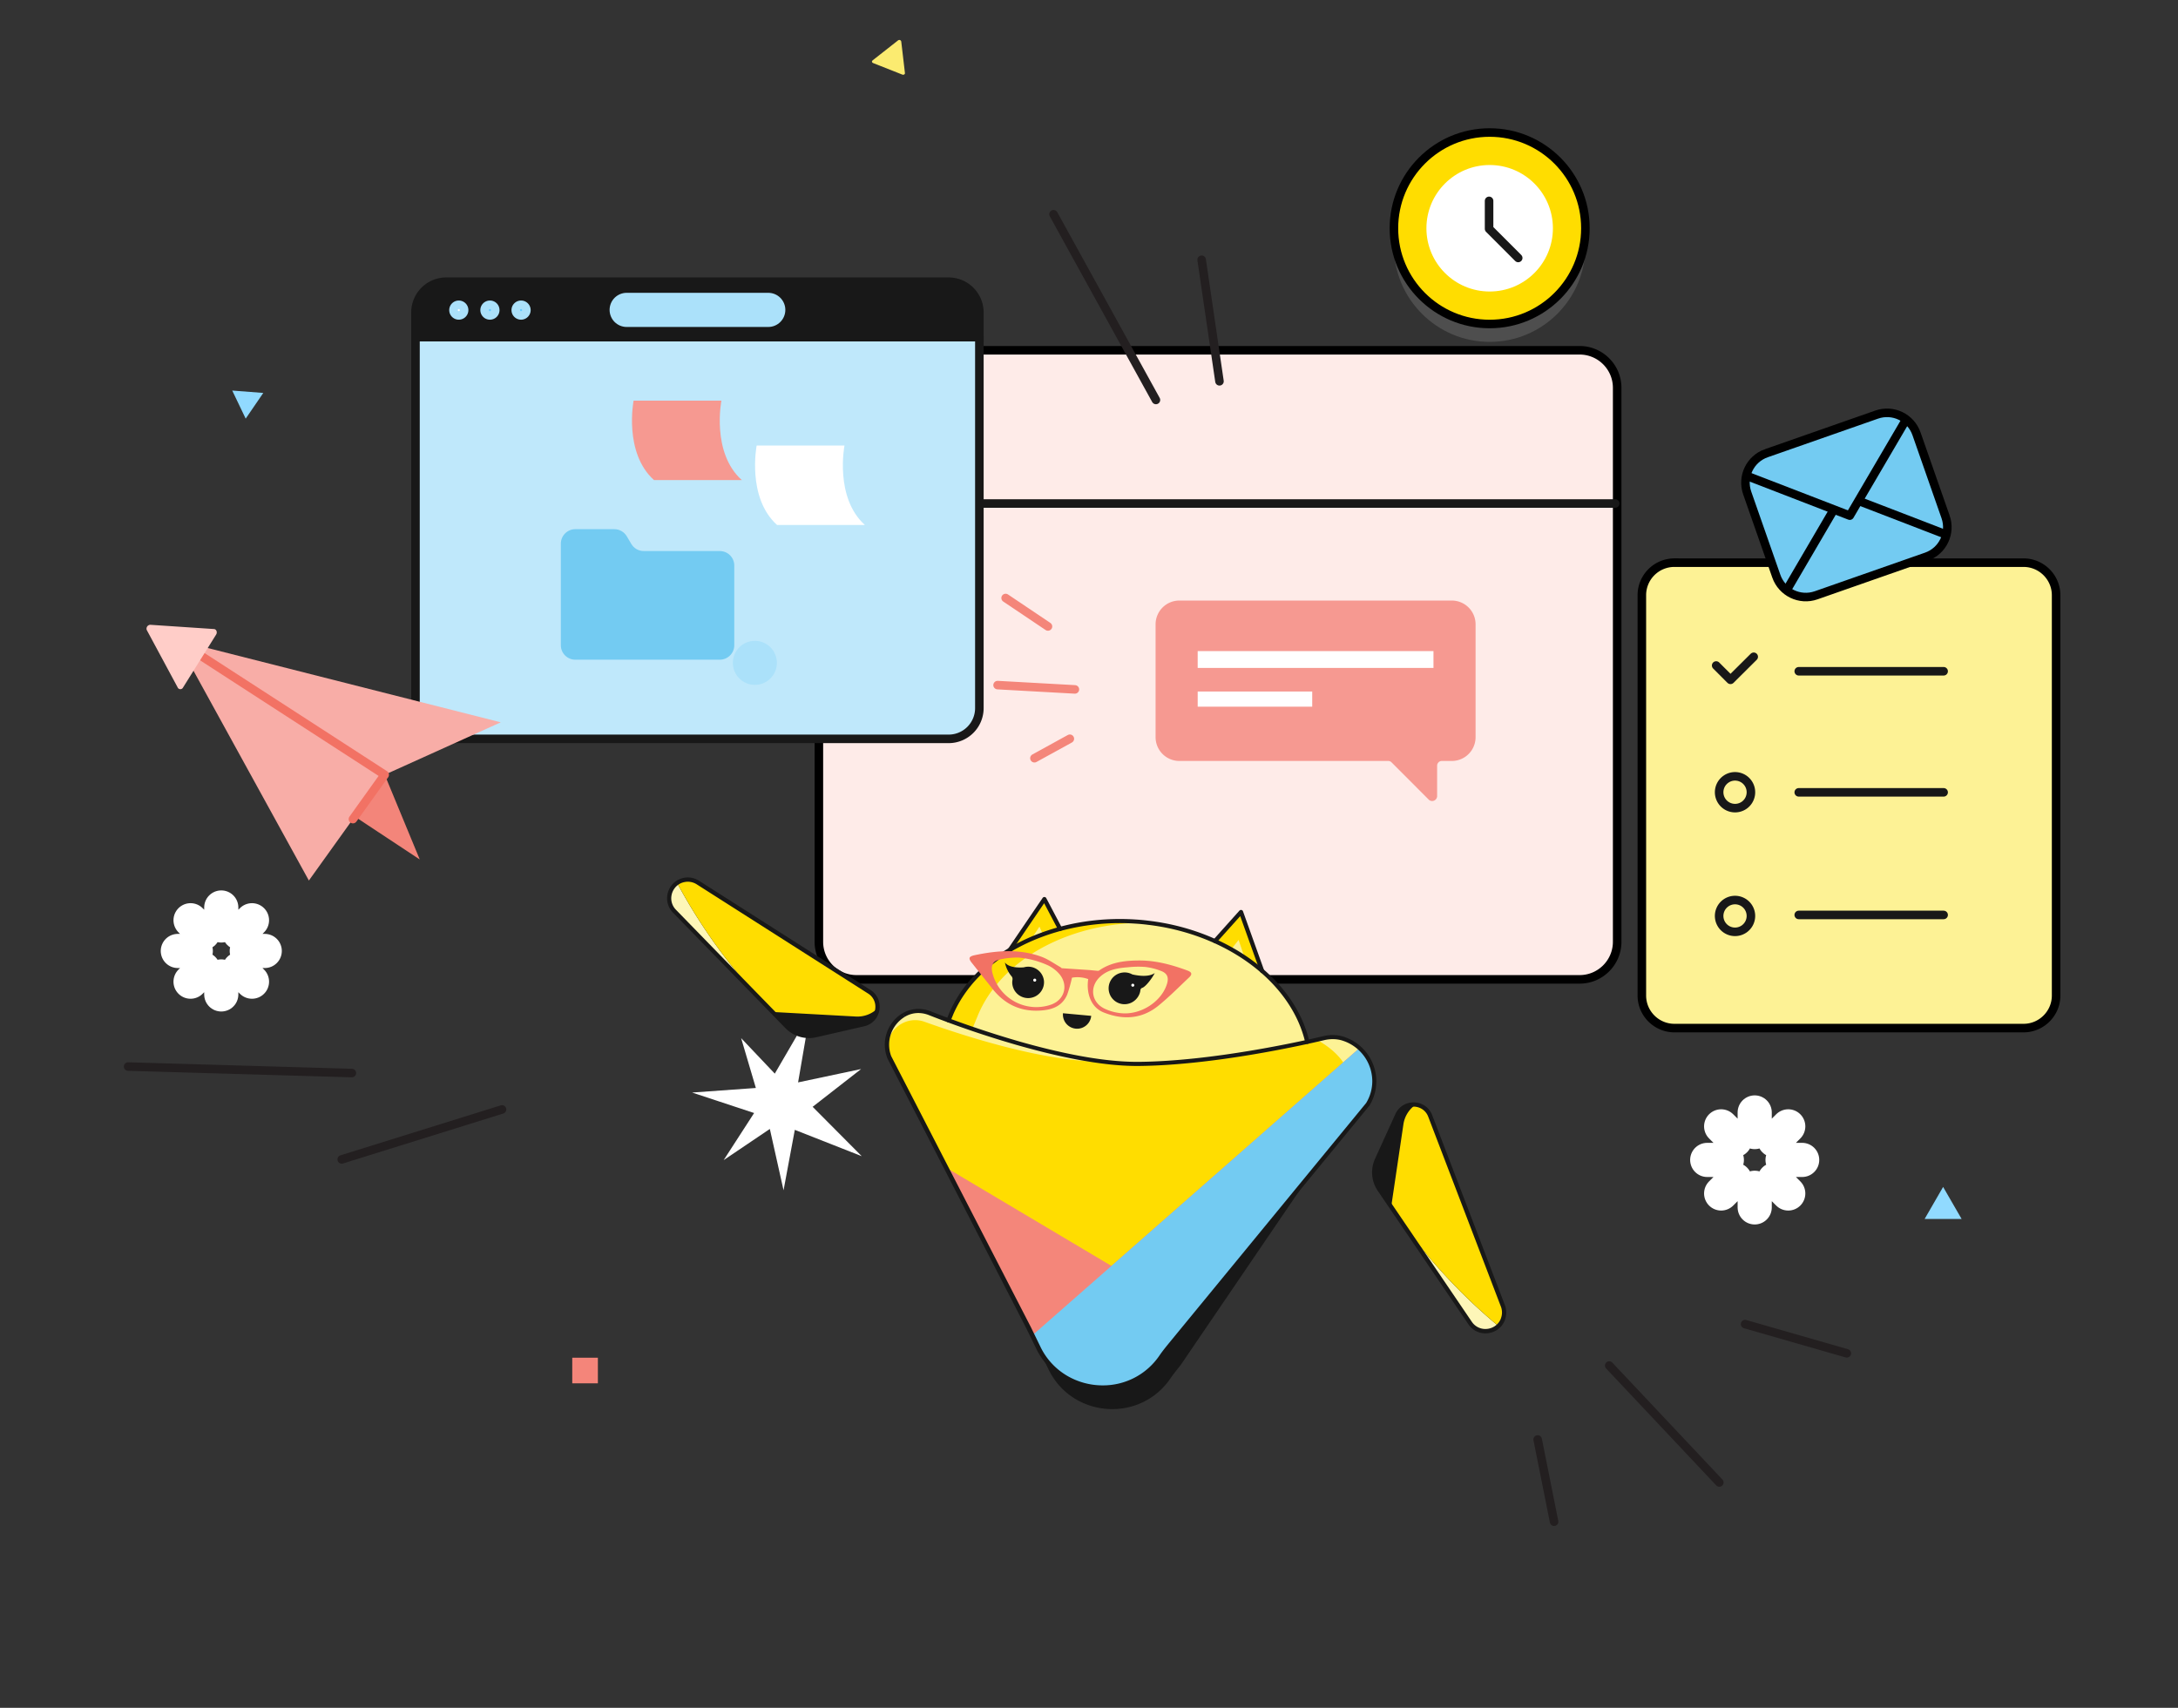
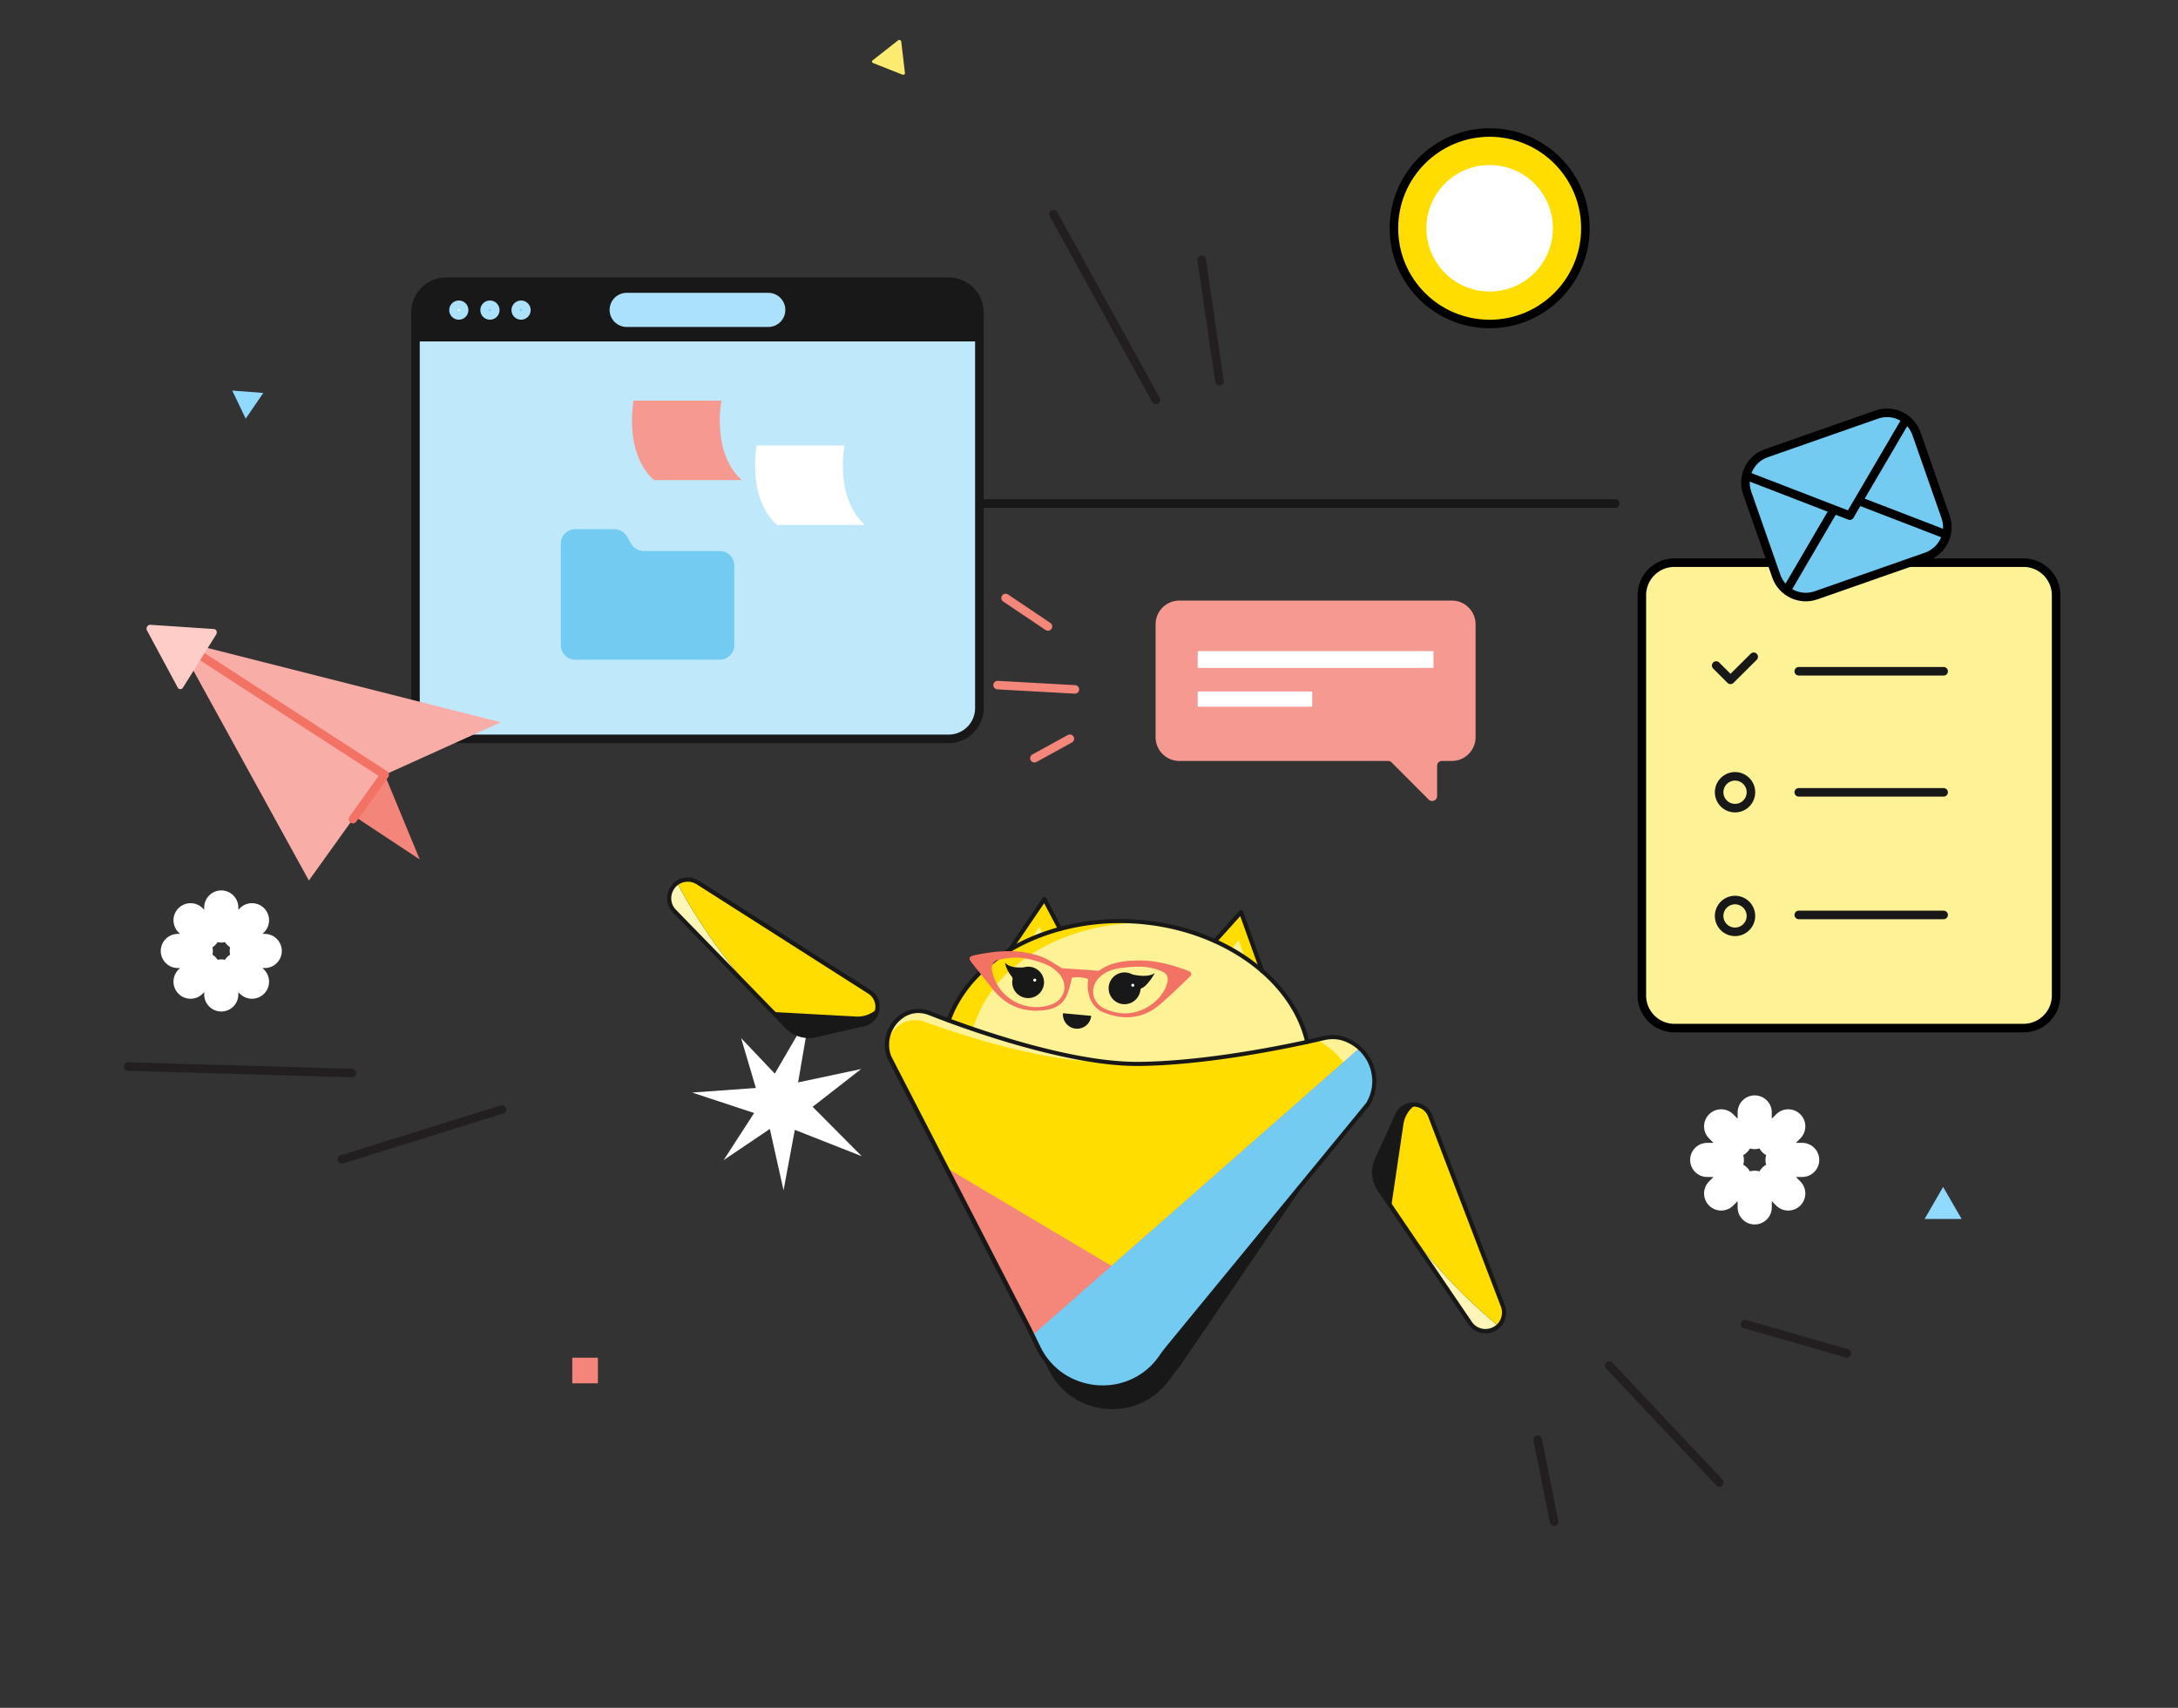
<svg xmlns="http://www.w3.org/2000/svg" width="255" height="200" fill="none">
  <rect width="100%" height="100%" fill="#333333" stroke="none" />
  <style>.B{stroke-linecap:round}.C{stroke-linejoin:round}.D{stroke:#000}.E{fill:#fff}.F{stroke:#181818}.G{fill:#fd0}.H{fill:#181818}.I{fill:#73cbf2}.J{fill:#fdf295}.K{fill:#fbea4f}</style>
-   <path d="M100.275 41.02h84.663c2.419 0 4.4 1.962 4.4 4.402v64.868c0 2.42-1.96 4.402-4.4 4.402h-84.663c-2.419 0-4.401-1.961-4.401-4.402V45.422a4.39 4.39 0 0 1 4.401-4.402z" fill="#feebe8" class="D" />
  <path d="M162.917 89.273l4.391 4.402c.082.066.18.108.284.123s.21.002.307-.039a.59.59 0 0 0 .245-.19c.063-.084.103-.184.114-.288v-3.614c0-.146.058-.287.161-.391s.244-.162.39-.162h1.173c.737 0 1.444-.293 1.965-.816a2.79 2.79 0 0 0 .814-1.97V73.111a2.79 2.79 0 0 0-.816-1.966c-.521-.521-1.227-.814-1.963-.814h-31.907c-.736 0-1.442.293-1.963.814a2.79 2.79 0 0 0-.816 1.966v13.217a2.79 2.79 0 0 0 .814 1.97c.521.522 1.228.816 1.965.816h24.455a.55.55 0 0 1 .387.159z" fill="#f69991" />
  <path d="M140.225 78.221h27.606v-1.972h-27.606v1.972zm.001 4.537h13.408v-1.775h-13.408v1.775z" class="E" />
  <path d="M95.874 58.964h93.235-93.235z" fill="#feebe8" />
  <g class="F">
    <path d="M95.874 58.964h93.235" class="B C" />
    <path d="M52.242 34.144l58.825.248c1.987 0 2.533.209 2.533 2.196l1.064 2.894v43.447a3.6 3.6 0 0 1-3.597 3.599H52.242a3.6 3.6 0 0 1-3.597-3.599V39.482l.971-2.894c0-1.988.639-2.444 2.626-2.444z" fill="#bfe8fb" />
    <path d="M52.242 32.989h58.825a3.6 3.6 0 0 1 3.597 3.599v2.894h-66.02v-2.894a3.6 3.6 0 0 1 3.597-3.599z" class="H" />
  </g>
  <g stroke="#abe1fa">
    <path d="M54.338 36.316a.62.62 0 1 1-1.242 0 .62.62 0 1 1 1.242 0z" fill="#fdfefe" />
    <path d="M57.983 36.316a.62.62 0 0 1-.622.622c-.343 0-.622-.279-.622-.622s.279-.622.622-.622a.62.62 0 0 1 .622.622zm3.646 0c0 .343-.279.622-.622.622s-.622-.279-.622-.622.279-.622.622-.622.622.279.622.622z" fill="#63cdff" />
    <path d="M73.371 36.291h16.576" stroke-width="4" class="B C" />
  </g>
  <path d="M84.265 77.258H67.356c-.932 0-1.692-.761-1.692-1.691V63.664c0-.932.76-1.693 1.692-1.693h4.57c.6 0 1.152.319 1.458.833l.527.895c.306.515.857.833 1.458.833h8.909c.932 0 1.691.761 1.691 1.693v9.341c0 .93-.759 1.691-1.704 1.691z" class="I" />
  <path d="M98.873 52.177H88.591s-1.187 6.08 2.39 9.304h10.281c-3.577-3.224-2.389-9.304-2.389-9.304z" class="E" />
  <path d="M84.463 46.919H74.182s-1.189 6.08 2.389 9.304h10.281c-3.592-3.224-2.389-9.304-2.389-9.304z" fill="#f69991" />
  <path d="M196.039 65.893h40.88c2.097 0 3.811 1.715 3.811 3.815v46.876c0 2.1-1.714 3.813-3.811 3.813h-40.88c-2.097 0-3.811-1.713-3.811-3.813V69.707a3.81 3.81 0 0 1 3.811-3.815z" class="D J" />
  <g class="C F">
    <path d="M200.928 77.935l1.678 1.68 2.719-2.702" class="B" />
    <path d="M204.198 94.308c.844-.586 1.054-1.745.469-2.59s-1.743-1.057-2.587-.47a1.86 1.86 0 0 0-.473 2.588c.585.845 1.746 1.057 2.591.472zm-.002 14.486a1.86 1.86 0 1 0-2.118-3.059 1.86 1.86 0 1 0 2.118 3.059z" />
  </g>
  <path d="M210.596 78.61h16.964-16.964z" class="K" />
  <path d="M210.596 78.61h16.964" class="B C F" />
-   <path d="M210.596 92.79h16.964-16.964z" class="K" />
  <path d="M210.596 92.79H227.56" class="B C F" />
  <path d="M210.596 107.148h16.964-16.964z" class="K" />
  <g class="B C">
    <path d="M210.596 107.148H227.56" class="F" />
    <path d="M205.44 130.278v2.297m0 6.524v2.297m5.557-5.559h-2.296m-6.523 0h-2.296m1.631-3.93l1.618 1.62m4.619 4.621l1.618 1.618m0-7.859l-1.618 1.62m-4.619 4.621l-1.618 1.618M25.906 106.275v2.105m0 5.971v2.105m5.089-5.09h-2.102m-5.971 0H20.82m1.491-3.597l1.482 1.482m4.229 4.229l1.48 1.482m0-7.193l-1.48 1.482m-4.23 4.229l-1.482 1.482" stroke-width="4" stroke="#fff" />
  </g>
  <path d="M93.056 132.316l7.836 3.084-5.748-5.782 5.674-4.423-7.378 1.563 1.392-8.105-4.121 7.078-3.94-4.156 1.724 5.837-7.461.535 7.258 2.398-3.566 5.515 5.407-3.65 1.605 7.184 1.318-7.078z" class="E" />
  <g class="B C">
    <path d="M204.315 155.065l11.908 3.42m-27.816 1.432l12.892 13.692m-21.269-5.032l1.923 9.628m-123.174-48.28l-18.769 5.851m1.187-10.113L15 124.903" stroke="#231f20" />
    <path d="M122.696 73.364l-4.958-3.332m8.11 10.703l-9.051-.503m8.46 6.283l-4.146 2.28" stroke="#f4867a" />
    <path d="M135.337 46.839l-11.989-21.748m19.428 19.563l-2.087-14.233" stroke="#231f20" />
  </g>
  <g fill="#f4867a">
    <path d="M45.04 90.731l4.097 9.912-9.772-6.459 5.676-3.453z" />
    <path opacity=".2" d="M45.04 90.731l4.097 9.912-9.772-6.459 5.676-3.453z" />
  </g>
  <g fill="#f8ada7">
    <path d="M45.039 90.732l-8.876 12.386-15.376-27.962c-.034-.052.022-.11.082-.075l24.169 15.651z" />
    <path d="M58.629 84.59l-13.59 6.142-24.19-15.654c-.019-.026-.009-.071.034-.061l37.746 9.574z" />
  </g>
  <path d="M45.04 90.731l-3.72 5.195M20.87 75.081l24.17 15.651" stroke="#f27264" class="B C" />
  <g class="I">
    <path d="M206.809 53.074l12.911-4.52c1.911-.669 3.994.334 4.664 2.245l3.403 9.729c.669 1.911-.333 3.996-2.244 4.665l-12.911 4.521c-1.911.669-3.995-.336-4.664-2.247l-3.403-9.729c-.67-1.911.333-3.996 2.244-4.665z" class="D" />
    <path d="M204.616 55.769l11.956 4.617 6.492-11.077" />
  </g>
  <path d="M204.616 55.769l11.956 4.617 6.492-11.077" class="B C D" />
  <path d="M214.634 59.797l-5.385 9.203 5.385-9.203z" class="I" />
  <path d="M214.634 59.797l-5.385 9.203" class="B C D" />
  <path d="M227.694 62.542l-9.726-3.748 9.726 3.748z" class="I" />
  <path d="M227.694 62.542l-9.726-3.748" class="B C D" />
-   <path opacity=".3" d="M174.41 40.037c6.188 0 11.208-5.021 11.208-11.213s-5.02-11.211-11.208-11.211-11.21 5.019-11.21 11.211 5.02 11.213 11.21 11.213z" fill="#8e8e8e" />
  <path d="M174.41 37.943c6.188 0 11.208-5.019 11.208-11.211s-5.02-11.213-11.208-11.213-11.21 5.021-11.21 11.213 5.02 11.211 11.21 11.211z" class="D G" />
  <path d="M174.41 34.138c4.09 0 7.404-3.315 7.404-7.406s-3.314-7.408-7.404-7.408-7.405 3.317-7.405 7.408 3.314 7.406 7.405 7.406z" class="E" />
-   <path d="M174.341 23.523v3.276l3.411 3.412" class="B C F" />
  <g clip-path="url(#A)">
    <path d="M161.515 139.317l1.363 2.003 5.503 8.109 3.739 5.5a2.17 2.17 0 0 0 .902.766c.365.167.77.229 1.169.179s.776-.209 1.089-.46.552-.585.687-.963a2.12 2.12 0 0 0 0-1.525l-8.508-22.234c-.131-.36-.361-.675-.663-.91a2.04 2.04 0 0 0-1.045-.419c-.441-.056-.888.031-1.275.249a2.07 2.07 0 0 0-.874.961l-2.382 5.232a3.6 3.6 0 0 0-.312 1.795c.052.614.26 1.206.607 1.717z" fill="#fdf6b8" />
    <path d="M161.514 139.317l1.364 2.003.362.533c3.414 5.027 7.517 9.549 12.189 13.434a2.18 2.18 0 0 0 .543-.836 2.13 2.13 0 0 0 0-1.525l-8.508-22.234c-.131-.36-.361-.675-.663-.91a2.04 2.04 0 0 0-1.045-.419c-.441-.056-.888.031-1.275.249a2.07 2.07 0 0 0-.874.961l-2.383 5.232c-.256.561-.364 1.179-.314 1.794s.259 1.206.604 1.718z" class="H" />
    <path d="M162.878 141.32l.362.534c3.414 5.026 7.517 9.548 12.189 13.433a2.18 2.18 0 0 0 .543-.836 2.13 2.13 0 0 0 0-1.525l-8.508-22.234c-.131-.36-.361-.675-.663-.91a2.04 2.04 0 0 0-1.045-.419c-.393.266-.725.613-.975 1.017s-.412.856-.475 1.326l-1.423 9.6-.005.014z" class="G" />
    <path d="M92.137 120.235l-1.688-1.736-6.837-7.026-4.638-4.763a2.18 2.18 0 0 1-.612-1.727c.029-.315.127-.62.286-.894a2.18 2.18 0 0 1 .635-.69c.355-.243.773-.378 1.204-.387s.854.109 1.218.338l20.08 12.793c.326.201.589.49.759.833a2.05 2.05 0 0 1 .201 1.109c-.034.443-.21.863-.501 1.199s-.682.569-1.116.665l-5.602 1.285a3.6 3.6 0 0 1-3.389-.999z" fill="#fdf6b8" />
    <path d="M92.137 120.234l-1.688-1.735-.449-.462c-4.238-4.352-7.846-9.277-10.717-14.63.355-.244.773-.379 1.204-.387s.854.108 1.218.337l20.08 12.793c.326.201.589.49.759.833s.239.728.201 1.109c-.034.443-.21.863-.501 1.199s-.682.569-1.116.666l-5.602 1.284a3.6 3.6 0 0 1-3.389-1.007z" class="H" />
    <g class="G">
      <path d="M90.449 118.499l-.449-.462c-4.238-4.352-7.846-9.277-10.717-14.63.355-.244.773-.379 1.204-.387a2.21 2.21 0 0 1 1.218.337l20.08 12.793c.326.201.589.49.759.833a2.04 2.04 0 0 1 .201 1.109c-.341.331-.747.587-1.193.751a3.38 3.38 0 0 1-1.395.199l-9.686-.531-.022-.012zm57.612-3.968l-2.762-7.71-5.8 6.465" />
    </g>
    <path d="M146.437 114.293l-1.42-4.218-3.039 3.819" class="J" />
    <path d="M117.569 112.218l4.708-6.924 3.944 7.491" class="G" />
    <path d="M119.21 112.324l2.487-3.806 1.956 4.344" class="J" />
    <path d="M110.685 120.446a.59.59 0 0 0 0 .084l3.356 1.24a70.45 70.45 0 0 0 17.924 3.484c7.63.496 14.896-.196 21.408-1.855.012-.205-.011-.41-.067-.608l-.381-1.344c-1.984-7.05-9.619-12.354-18.528-13.39a26.94 26.94 0 0 0-1.458-.134c-9.544-.623-18.528 3.742-21.567 10.821l-.551 1.285c-.064.132-.109.272-.136.417z" class="G" />
    <g class="J">
      <path d="M113.823 120.649a1.74 1.74 0 0 0 .206 1.128 70.36 70.36 0 0 0 17.923 3.484c7.631.496 14.897-.196 21.409-1.855a1.83 1.83 0 0 0-.067-.607l-.382-1.344c-1.983-7.05-9.618-12.354-18.528-13.391-8.961-.119-17.137 4.156-19.914 10.891l-.528 1.285a1.76 1.76 0 0 0-.119.409z" />
      <path d="M160.131 129.313l-23.925 29.145c-.964 1.609-2.444 2.845-4.199 3.507s-3.682.711-5.469.138c-1.211-.373-2.32-1.022-3.239-1.896s-1.622-1.948-2.056-3.14l-17.127-33.289a4.06 4.06 0 0 1 1.807-4.974h.02c.445-.238.937-.374 1.441-.399a3.41 3.41 0 0 1 1.474.255c2.915 1.138 12.326 4.682 20.355 5.674 1.368.175 2.746.257 4.125.248 7.906-.077 17.2-2.002 20.824-2.825l.855-.198a4.08 4.08 0 0 1 1.79-.05c.81.178 1.567.547 2.205 1.077s1.142 1.204 1.468 1.968a5.21 5.21 0 0 1 .402 2.422 5.2 5.2 0 0 1-.751 2.337z" />
    </g>
-     <path d="M107.095 121.432c.454-.277.967-.444 1.497-.487a3.4 3.4 0 0 1 1.555.239c3.411 1.354 15.789 6.019 24.344 5.927s15.494-3.149 18.245-3.804c.681-.169 1.394-.165 2.073.013a5.21 5.21 0 0 1 2.076 1.157c.594.54 1.055 1.209 1.348 1.957s.411 1.552.343 2.352a5.23 5.23 0 0 1-.735 2.261l-19.627 28.84c-.401.496-.805.992-1.162 1.515-3.59 5.277-11.523 4.645-14.277-1.009l-1.118-2.317-16.227-31.741c-.331-.884-.346-1.855-.043-2.749a4.09 4.09 0 0 1 1.708-2.154z" class="H" />
+     <path d="M107.095 121.432c.454-.277.967-.444 1.497-.487a3.4 3.4 0 0 1 1.555.239c3.411 1.354 15.789 6.019 24.344 5.927s15.494-3.149 18.245-3.804c.681-.169 1.394-.165 2.073.013a5.21 5.21 0 0 1 2.076 1.157c.594.54 1.055 1.209 1.348 1.957s.411 1.552.343 2.352a5.23 5.23 0 0 1-.735 2.261l-19.627 28.84c-.401.496-.805.992-1.162 1.515-3.59 5.277-11.523 4.645-14.277-1.009l-1.118-2.317-16.227-31.741c-.331-.884-.346-1.855-.043-2.749z" class="H" />
    <path d="M157.427 128.277L132.2 158.196a8.18 8.18 0 0 1-2.403 2.579c-.98.675-2.094 1.129-3.266 1.329a8.2 8.2 0 0 1-3.235-1.898c-.917-.873-1.62-1.948-2.053-3.139l-17.127-33.289a.41.41 0 0 1-.02-.059c-.915-2.535 1.609-4.96 4.145-4.06 5.25 1.88 14.261 4.712 20.977 4.67 1.366.176 2.743.261 4.12.253 7.906-.077 17.2-2.001 20.824-2.825 2.464 1.349 4.888 3.839 3.265 6.52z" class="G" />
    <path d="M160.131 129.313l-20.285 24.711-3.64 4.434c-3.609 5.972-12.514 5.146-14.963-1.388l-.362-.702-10.092-19.618 19.336 11.499 29.042-25.507.201.196c.072.069.134.143.198.215s.121.137.176.209l.047.057a5.06 5.06 0 0 1 .285.409c.089.141.127.213.189.325.037.072.074.146.106.215.044.088.084.179.119.271s.072.181.104.273a5.01 5.01 0 0 1 .248 1.155c0 .07.013.137.018.206s0 .107 0 .164v.248c-.005.925-.256 1.832-.727 2.628z" fill="#f4867a" />
    <path d="M160.131 129.313l-20.285 24.711-3.64 4.434c-3.609 5.972-12.514 5.146-14.963-1.388l-.362-.702 9.249-8.119 29.037-25.507.201.196c.072.069.134.143.198.215s.121.137.176.209l.047.057a7.44 7.44 0 0 1 .285.409c.089.139.127.213.189.325.037.072.074.146.106.215.044.088.084.179.119.271s.072.181.104.273a5.01 5.01 0 0 1 .248 1.155c0 .07.013.137.018.206s0 .107 0 .164v.248c-.005.925-.256 1.832-.727 2.628z" class="I" />
    <g class="H">
      <path d="M80.213 103.032l-.037-.248a2.4 2.4 0 0 0-1.52.856 2.48 2.48 0 0 0-.553 1.557 2.39 2.39 0 0 0 .692 1.684l13.164 13.525a3.85 3.85 0 0 0 3.615 1.066l5.6-1.285a2.29 2.29 0 0 0 1.348-.868c.307-.412.472-.912.471-1.425.002-.393-.096-.78-.286-1.123a2.29 2.29 0 0 0-.797-.841l-20.08-12.794a2.44 2.44 0 0 0-1.304-.379 2.4 2.4 0 0 0-.359.027l.037.248.035.248c.095-.015.191-.022.288-.022a1.94 1.94 0 0 1 1.039.302l20.068 12.791a1.81 1.81 0 0 1 .63.662c.149.271.227.576.225.886a1.89 1.89 0 0 1-.372 1.13c-.261.347-.639.589-1.064.68l-5.6 1.284c-.56.128-1.143.11-1.694-.052a3.36 3.36 0 0 1-1.452-.875L79.14 106.541a1.91 1.91 0 0 1-.55-1.339c.002-.452.157-.889.441-1.24a1.89 1.89 0 0 1 1.207-.679l-.025-.251zm95.762 51.419l-.234-.084c-.138.387-.399.719-.743.944a1.98 1.98 0 0 1-1.086.325 1.89 1.89 0 0 1-.902-.222c-.278-.147-.515-.362-.69-.623l-10.607-15.623a3.34 3.34 0 0 1-.273-3.261l2.377-5.23a1.83 1.83 0 0 1 .709-.813 1.88 1.88 0 0 1 1.984.029c.326.212.574.523.709.888l8.505 22.232a1.93 1.93 0 0 1 .129.689 1.91 1.91 0 0 1-.119.665.24.24 0 0 0-.015.084h.248l.233.087a2.42 2.42 0 0 0-.012-1.704l-8.501-22.231c-.172-.462-.487-.856-.9-1.126a2.37 2.37 0 0 0-1.252-.379c-.445-.007-.883.112-1.264.342-.398.245-.712.604-.902 1.031l-2.378 5.23a3.84 3.84 0 0 0-.334 1.922c.056.659.281 1.292.654 1.838l10.608 15.622a2.38 2.38 0 0 0 .866.784c.349.186.739.282 1.134.28.484.001.958-.14 1.361-.407.428-.286.753-.703.928-1.187.01-.028.015-.058.014-.087h-.247l.233.087-.233-.102zm-70.189-35.573l.129.211a3.06 3.06 0 0 1 1.624-.454c.421.005.837.089 1.227.248a114.71 114.71 0 0 0 10.201 3.472c4.576 1.309 9.802 2.479 14.143 2.479h.233c8.657-.086 18.93-2.37 21.706-3.025.325-.076.658-.115.992-.116a3.77 3.77 0 0 1 .991.128c1.045.297 1.965.926 2.621 1.792s1.011 1.923 1.014 3.009a4.91 4.91 0 0 1-.727 2.562l.213.126-.19-.156-23.025 28.047c-.405.496-.814.992-1.183 1.532-.735 1.087-1.726 1.976-2.886 2.587a7.98 7.98 0 0 1-3.765.92c-1.475.002-2.924-.393-4.195-1.143-1.334-.791-2.407-1.957-3.083-3.353l-1.126-2.316-16.366-31.762-.219.115.231-.087c-.315-.829-.331-1.742-.046-2.582a3.81 3.81 0 0 1 1.61-2.018l-.129-.211-.131-.211a4.3 4.3 0 0 0-1.772 5.208v.027l16.336 31.756 1.126 2.314c.726 1.482 1.872 2.717 3.294 3.554a8.75 8.75 0 0 0 4.448 1.212 8.47 8.47 0 0 0 7.062-3.72c.352-.515.744-1.004 1.155-1.487l23.023-28.047.022-.03a5.42 5.42 0 0 0 .796-2.817 5.49 5.49 0 0 0-1.113-3.313c-.721-.954-1.735-1.646-2.886-1.971-.362-.098-.735-.147-1.11-.147a4.82 4.82 0 0 0-1.096.132c-2.757.65-13.017 2.929-21.597 3.01h-.228c-4.254 0-9.455-1.143-14.006-2.457a117.71 117.71 0 0 1-10.164-3.472 3.84 3.84 0 0 0-1.408-.27c-.665-.003-1.318.18-1.884.528l.138.196z" />
      <path d="M153.294 121.948l-.141-.558c-1.012-3.588-3.456-6.72-6.763-9.084s-7.479-3.967-11.976-4.488c-.486-.06-.976-.105-1.47-.136-.61-.04-1.217-.06-1.82-.06-4.462 0-8.736 1.071-12.253 2.976s-6.29 4.672-7.74 8.049l-.305.744c-.025.061-.024.13.002.191s.075.108.136.133a.25.25 0 0 0 .19-.002c.061-.026.109-.075.133-.136l.303-.744-.228-.096.225.099c1.398-3.256 4.083-5.952 7.522-7.809s7.63-2.924 12.018-2.924c.593 0 1.189.02 1.787.06a21.13 21.13 0 0 1 1.44.134c4.416.513 8.513 2.088 11.746 4.399s5.598 5.356 6.574 8.815l.248-.067-.248.062.142.553c.008.032.022.062.041.088s.044.048.072.065.059.027.091.032.065.003.097-.005.061-.022.087-.041.048-.044.065-.072a.23.23 0 0 0 .032-.091c.005-.033.003-.065-.005-.097l-.002.01z" />
      <path d="M118.35 111.51l3.899-5.735 1.646 3.124c.032.057.084.099.146.117a.25.25 0 0 0 .186-.018c.057-.03.101-.081.121-.143s.015-.128-.014-.186l-1.839-3.49a.26.26 0 0 0-.085-.093c-.036-.023-.077-.036-.12-.039s-.085.006-.124.025-.071.047-.095.083l-4.133 6.078a.24.24 0 0 0-.037.089c-.007.032-.007.065 0 .097a.25.25 0 0 0 .036.09c.018.027.041.05.068.068s.058.031.09.038.065.006.097 0 .062-.018.089-.036.051-.042.069-.069zm29.649 2.108l-2.467-6.891a.24.24 0 0 0-.072-.105c-.032-.028-.072-.047-.114-.055a.25.25 0 0 0-.127.008c-.041.014-.077.038-.106.07l-3.046 3.398c-.04.049-.059.112-.054.175s.034.123.082.165a.25.25 0 0 0 .172.063c.063-.002.124-.028.169-.074l2.769-3.087 2.328 6.49c.009.032.025.063.046.089s.049.048.079.063a.25.25 0 0 0 .097.027.24.24 0 0 0 .099-.014c.032-.011.062-.029.086-.052a.25.25 0 0 0 .058-.082.24.24 0 0 0 .021-.099c0-.034-.007-.067-.02-.098v.009zm-15.427.496a1.84 1.84 0 0 0-1.14-.218c-.305.037-.595.149-.846.326s-.453.413-.59.687a1.86 1.86 0 0 0-.197.885 1.87 1.87 0 0 0 .245.872 1.86 1.86 0 0 0 .628.653c.26.163.557.258.862.279s.613-.036.892-.162a1.87 1.87 0 0 0 .709-.564 1.81 1.81 0 0 0 .387-.938c.008-.057.032-.112.071-.156a.3.3 0 0 1 .144-.092c.427-.151 1.193-1.183 1.46-1.736-.704.514-1.988.31-2.625.164zm-11.49-.771c-.389-.156-.82-.177-1.222-.057-.657.047-1.75.027-2.204-.571.118.579.373 1.121.744 1.58a.5.5 0 0 1 .125.207.51.51 0 0 1 .016.242c-.023.126-.032.254-.027.382.013.244.075.483.181.704a1.87 1.87 0 0 0 .436.581 1.86 1.86 0 0 0 .626.369 1.87 1.87 0 0 0 .719.103c.244-.014.483-.075.704-.181a1.87 1.87 0 0 0 .58-.437c.164-.182.289-.395.37-.626a1.85 1.85 0 0 0 .102-.719c-.027-.344-.148-.673-.351-.952a1.86 1.86 0 0 0-.799-.625zm6.676 5.622a1.67 1.67 0 0 1-.184.621 1.68 1.68 0 0 1-.408.503c-.168.139-.361.244-.569.309a1.67 1.67 0 0 1-1.265-.117 1.68 1.68 0 0 1-.503-.408 1.66 1.66 0 0 1-.308-.569 1.65 1.65 0 0 1-.068-.644l3.305.305z" />
    </g>
    <path d="M135.631 117.772c1.257-1.024 2.402-2.187 3.585-3.303.404-.38.339-.615-.211-.819-1.805-.664-3.646-1.17-5.585-1.168-1.636 0-3.25.172-4.666 1.126a.38.38 0 0 1-.208.087l-1.009-.094-3.195-.211c-.067 0-.124-.097-.194-.134-.728-.409-1.422-.92-2.198-1.205-2.571-.95-5.206-.744-7.819-.193-.724.153-.784.371-.313.949l2.207 2.765c1.403 1.892 3.245 2.882 5.615 2.78 1.418-.059 2.707-.436 3.317-1.897a17.29 17.29 0 0 0 .552-1.961 3.73 3.73 0 0 1 1.899.166c-.215 1.398.149 3.253 1.827 3.915 2.274.898 4.463.769 6.396-.803zm-12.596-.112c-.702.238-1.447.326-2.185.258a5.29 5.29 0 0 1-2.103-.651 5.31 5.31 0 0 1-1.657-1.449 5.3 5.3 0 0 1-.926-1.996c-.157-.801.109-1.295.907-1.459a9.31 9.31 0 0 1 2.169-.223c1.222.104 2.417.424 3.528.945.484.244.917.581 1.271.992 1.076 1.297.608 3.028-1.004 3.583zm5.816-3.32c.932-.824 2.087-.975 3.253-1.069.658-.07 1.322-.081 1.983-.032.625.072 1.237.226 1.822.459.771.28.959.783.709 1.567-.667 2.085-3.121 3.648-5.427 3.382-.662-.07-1.308-.253-1.909-.543-1.556-.781-1.735-2.614-.431-3.764z" fill="#f27264" />
    <g class="E">
      <path d="M132.803 115.389c-.002.023-.008.046-.018.066s-.025.04-.043.055-.037.027-.059.034a.18.18 0 0 1-.069.008.17.17 0 0 1-.119-.061c-.03-.035-.045-.081-.042-.127a.17.17 0 0 1 .017-.066c.01-.021.025-.039.042-.054s.037-.026.059-.034.045-.009.068-.007.046.007.066.017.04.024.055.041a.17.17 0 0 1 .034.06c.007.022.01.045.009.068zm-11.481-.593a.17.17 0 0 1-.061.119c-.035.03-.081.045-.127.042a.17.17 0 0 1-.066-.017c-.021-.01-.039-.024-.054-.042s-.026-.037-.034-.059-.009-.045-.007-.068.007-.046.017-.066.024-.04.041-.055a.17.17 0 0 1 .06-.034c.022-.007.045-.01.068-.009a.19.19 0 0 1 .066.018c.021.011.04.025.055.043s.027.037.034.059a.18.18 0 0 1 .008.069z" />
    </g>
  </g>
  <path d="M17.592 73.168l7.456.498c.284.014.426.368.258.645l-3.873 6.198a.35.35 0 0 1-.328.2.35.35 0 0 1-.19-.064c-.056-.04-.099-.094-.123-.158l-3.612-6.71c-.024-.067-.032-.139-.023-.21s.035-.139.075-.198.094-.108.156-.143a.46.46 0 0 1 .204-.057z" fill="#ffcdc8" />
  <path d="M105.517 4.853l.433 3.704c.018.141-.144.241-.297.183l-3.434-1.358c-.033-.009-.063-.027-.086-.053s-.038-.057-.043-.091 0-.068.015-.099.038-.057.067-.074l3.005-2.361c.031-.018.067-.028.103-.03s.072.005.105.019.062.036.085.064.039.06.047.095z" fill="#fbeb70" />
-   <circle cx="88.38" cy="77.626" r="2.578" fill="#abe1fa" />
  <path fill="#f4857a" d="M67 159h3v3h-3z" />
  <path d="M27.189 45.738l3.636.279-2.06 3.009-1.576-3.289zM227.5 139l2.165 3.75h-4.33L227.5 139z" fill="#91daff" />
  <defs>
    <clipPath id="A">
      <path transform="translate(78.103 102.759)" d="M0 0h98.251v62.26H0z" class="E" />
    </clipPath>
  </defs>
</svg>